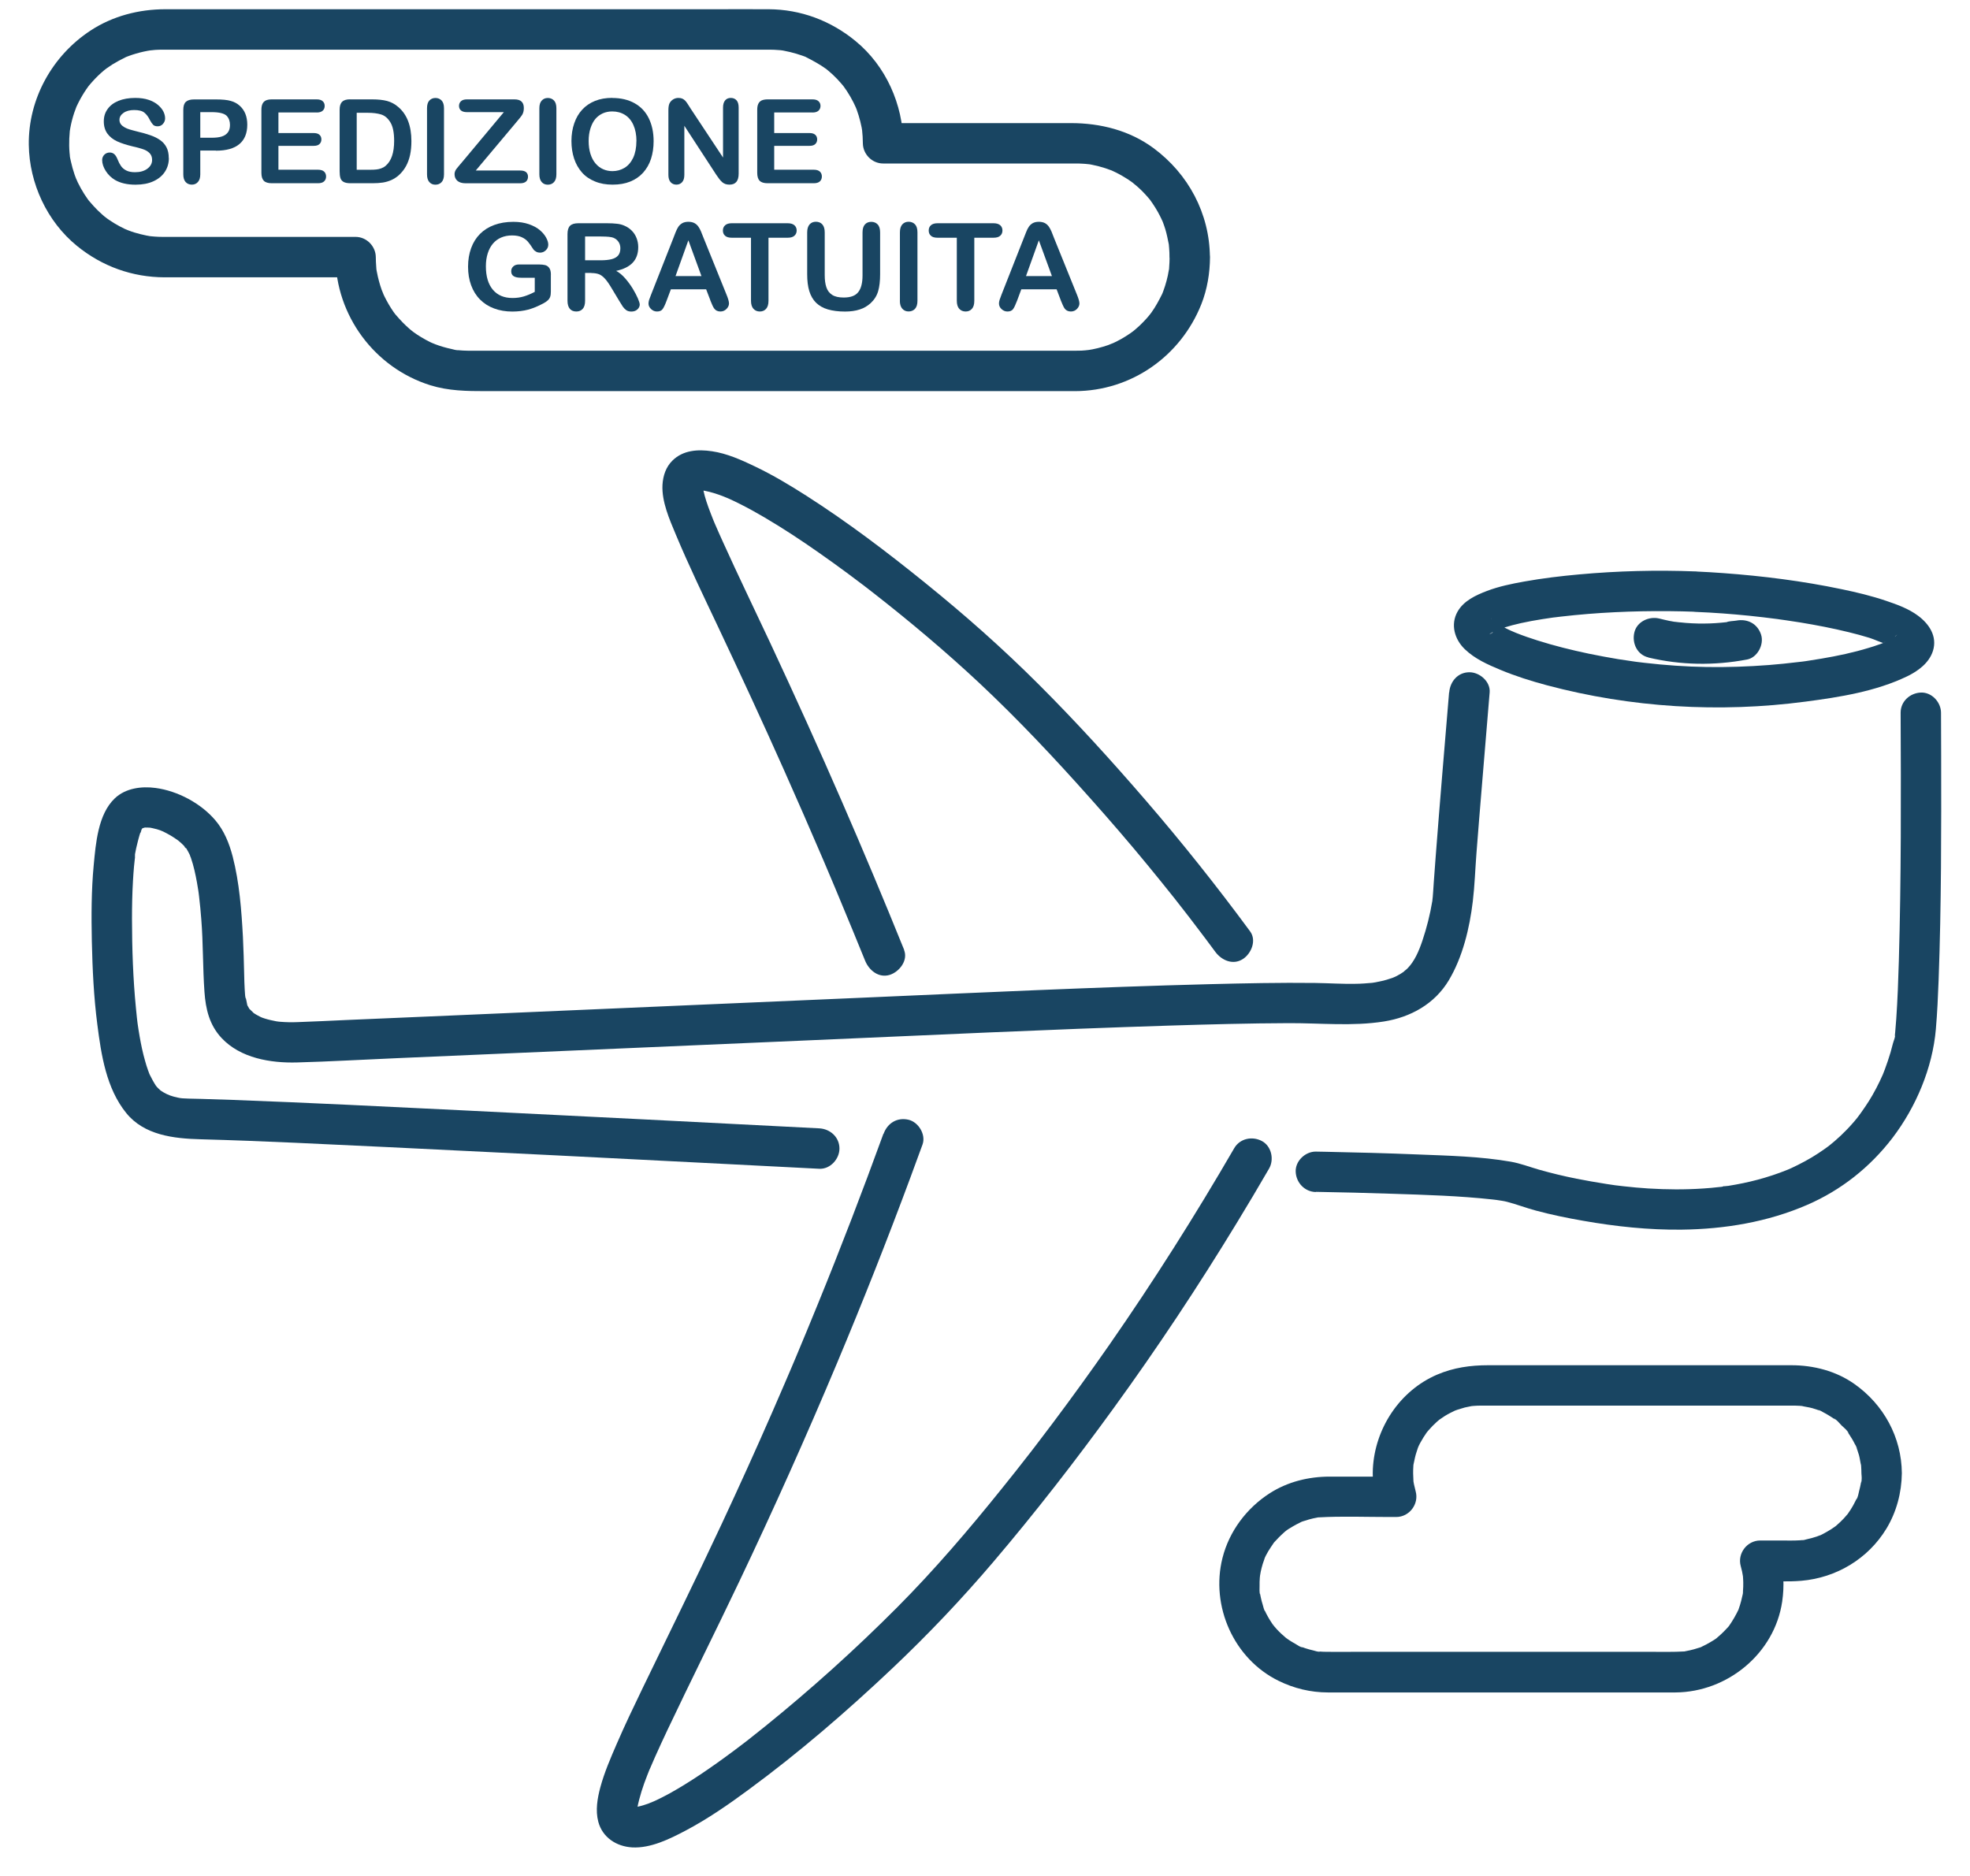
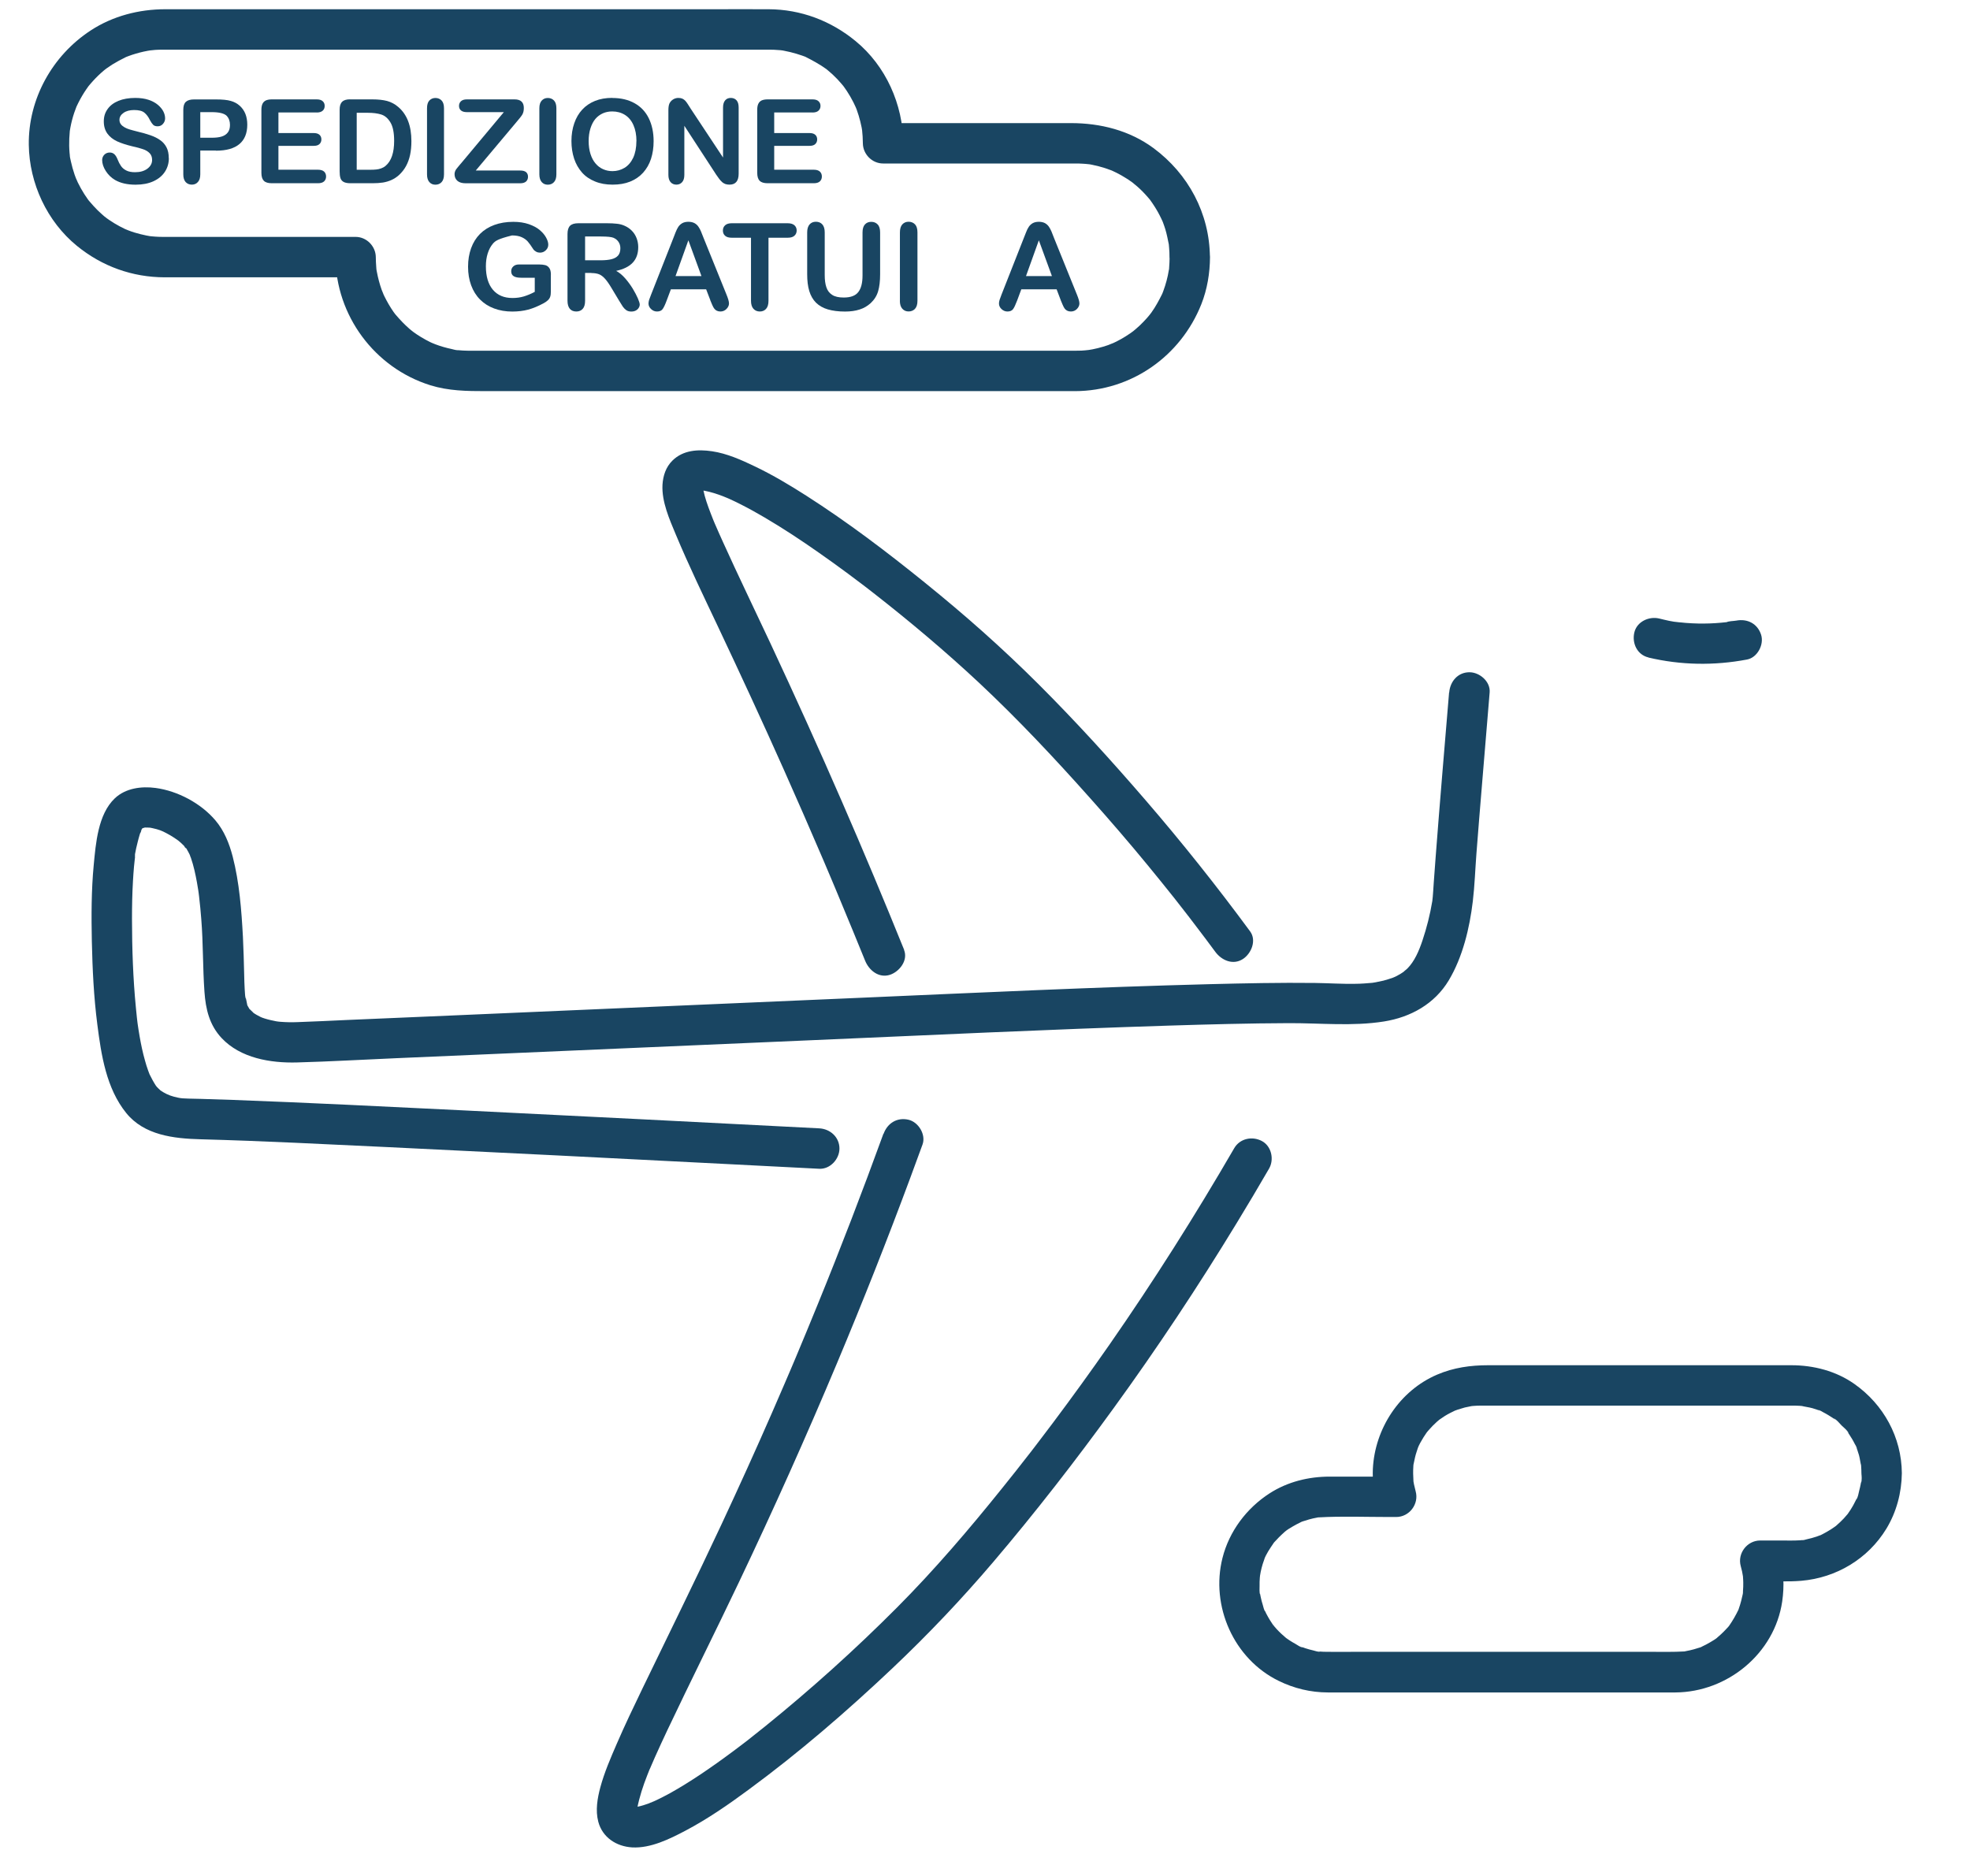
<svg xmlns="http://www.w3.org/2000/svg" width="42" height="40" viewBox="0 0 42 40" fill="none">
  <g id="Group 16">
    <g id="Group">
      <path id="Vector" d="M30.894 14.767C30.797 15.934 30.697 17.102 30.608 18.27C30.594 18.45 30.58 18.63 30.568 18.811C30.564 18.875 30.56 18.94 30.555 19.006C30.553 19.045 30.549 19.085 30.546 19.125C30.544 19.145 30.542 19.166 30.539 19.187C30.53 19.282 30.551 19.125 30.535 19.221C30.488 19.503 30.418 19.78 30.327 20.052C30.253 20.274 30.158 20.498 30.003 20.653C29.983 20.673 29.878 20.754 29.945 20.708C29.893 20.744 29.84 20.778 29.784 20.807C29.761 20.819 29.738 20.829 29.715 20.841C29.791 20.804 29.716 20.841 29.696 20.847C29.629 20.87 29.564 20.891 29.497 20.909C29.442 20.922 29.386 20.934 29.331 20.944C29.301 20.949 29.27 20.954 29.24 20.959C29.256 20.956 29.329 20.95 29.246 20.957C29.132 20.967 29.019 20.976 28.906 20.977C28.617 20.983 28.328 20.963 28.039 20.959C27.288 20.95 26.537 20.966 25.785 20.985C23.336 21.048 20.889 21.165 18.44 21.271C15.494 21.399 12.548 21.526 9.602 21.654C8.862 21.686 8.123 21.718 7.385 21.749C7.039 21.764 6.692 21.783 6.345 21.794C6.222 21.799 6.099 21.797 5.976 21.787C5.949 21.784 5.921 21.781 5.895 21.779C5.971 21.787 5.902 21.779 5.887 21.776C5.806 21.76 5.726 21.743 5.647 21.718C5.621 21.71 5.595 21.701 5.569 21.692C5.635 21.715 5.572 21.693 5.559 21.686C5.498 21.655 5.438 21.624 5.384 21.582C5.436 21.622 5.342 21.537 5.325 21.519C5.24 21.437 5.36 21.593 5.313 21.505C5.3 21.48 5.285 21.454 5.27 21.43C5.224 21.357 5.302 21.534 5.273 21.435C5.265 21.409 5.239 21.238 5.224 21.231C5.243 21.239 5.237 21.346 5.23 21.264C5.228 21.243 5.225 21.222 5.224 21.201C5.221 21.166 5.218 21.131 5.217 21.096C5.211 20.993 5.208 20.891 5.206 20.789C5.199 20.517 5.193 20.245 5.179 19.974C5.148 19.404 5.104 18.819 4.961 18.264C4.888 17.985 4.781 17.715 4.594 17.494C4.285 17.128 3.788 16.864 3.316 16.801C3.015 16.761 2.677 16.805 2.448 17.022C2.088 17.363 2.042 17.988 1.998 18.446C1.947 18.984 1.947 19.528 1.958 20.069C1.971 20.661 1.999 21.256 2.075 21.844C2.158 22.495 2.266 23.206 2.691 23.732C3.073 24.205 3.702 24.277 4.273 24.292C5.616 24.328 6.959 24.398 8.302 24.461C10.665 24.574 13.03 24.694 15.394 24.815C16.085 24.85 16.775 24.885 17.466 24.921C17.699 24.933 17.897 24.714 17.897 24.49C17.897 24.247 17.7 24.071 17.466 24.059C14.918 23.928 12.369 23.798 9.82 23.673C8.204 23.594 6.588 23.513 4.972 23.453C4.744 23.445 4.515 23.437 4.287 23.431C4.198 23.428 4.111 23.428 4.022 23.425C3.978 23.424 3.935 23.421 3.891 23.419C3.869 23.418 3.791 23.405 3.872 23.419C3.843 23.414 3.815 23.409 3.787 23.403C3.669 23.377 3.585 23.35 3.485 23.291C3.462 23.278 3.439 23.262 3.416 23.247C3.33 23.194 3.508 23.334 3.418 23.247C3.394 23.224 3.37 23.203 3.347 23.178C3.333 23.163 3.322 23.147 3.309 23.132C3.278 23.1 3.382 23.238 3.329 23.158C3.277 23.078 3.229 22.991 3.186 22.902C3.143 22.813 3.221 22.997 3.19 22.911C3.179 22.882 3.168 22.855 3.158 22.826C3.133 22.756 3.11 22.685 3.091 22.613C3.043 22.445 3.007 22.272 2.977 22.1C2.96 22.001 2.944 21.901 2.93 21.801C2.943 21.898 2.932 21.812 2.929 21.788C2.926 21.756 2.922 21.725 2.918 21.693C2.911 21.627 2.904 21.561 2.898 21.494C2.836 20.864 2.815 20.229 2.814 19.596C2.814 19.324 2.819 19.053 2.835 18.782C2.841 18.68 2.848 18.577 2.857 18.476C2.861 18.426 2.867 18.375 2.873 18.325C2.874 18.306 2.877 18.287 2.88 18.268C2.892 18.158 2.872 18.273 2.878 18.276C2.853 18.263 2.945 17.917 2.956 17.874C2.969 17.825 2.984 17.777 3 17.73C3.007 17.712 3.017 17.692 3.022 17.673C2.992 17.803 2.982 17.757 3.007 17.711C3.022 17.683 3.037 17.657 3.053 17.629C3.103 17.538 2.973 17.721 3.035 17.652C3.053 17.632 3.115 17.583 3.035 17.646C2.954 17.709 3.009 17.667 3.031 17.654C3.093 17.619 2.955 17.663 3.008 17.665C3.034 17.666 3.072 17.647 3.099 17.642C3.078 17.646 3.02 17.644 3.099 17.645C3.132 17.646 3.166 17.645 3.198 17.648C3.229 17.651 3.225 17.65 3.184 17.645C3.205 17.648 3.226 17.652 3.246 17.657C3.392 17.689 3.449 17.713 3.547 17.765C3.606 17.795 3.662 17.829 3.717 17.865C3.747 17.885 3.776 17.905 3.805 17.926C3.829 17.944 3.827 17.942 3.8 17.923C3.816 17.936 3.831 17.949 3.847 17.962C3.887 17.998 3.924 18.036 3.961 18.074C3.971 18.085 3.98 18.101 3.991 18.11C3.894 18.033 3.937 18.033 3.969 18.086C3.993 18.126 4.016 18.166 4.037 18.208C4.072 18.275 4.042 18.24 4.03 18.186C4.038 18.221 4.059 18.258 4.07 18.291C4.129 18.462 4.167 18.639 4.199 18.816C4.21 18.872 4.218 18.927 4.227 18.983C4.226 18.977 4.245 19.107 4.236 19.049C4.228 18.987 4.247 19.131 4.245 19.122C4.264 19.28 4.279 19.439 4.291 19.597C4.333 20.114 4.322 20.633 4.359 21.149C4.385 21.518 4.465 21.857 4.725 22.134C5.128 22.563 5.767 22.669 6.33 22.654C7.038 22.635 7.745 22.593 8.453 22.563C11.371 22.436 14.288 22.31 17.206 22.184C19.783 22.073 22.358 21.949 24.936 21.868C25.781 21.842 26.627 21.819 27.473 21.816C28.148 21.813 28.839 21.887 29.508 21.78C30.076 21.689 30.586 21.406 30.887 20.904C31.185 20.406 31.332 19.788 31.4 19.218C31.44 18.882 31.451 18.54 31.477 18.202C31.516 17.698 31.557 17.195 31.599 16.692C31.651 16.049 31.706 15.407 31.759 14.764C31.778 14.533 31.547 14.334 31.328 14.334C31.079 14.334 30.916 14.532 30.897 14.764L30.894 14.767Z" fill="#194562" />
-       <path id="Vector_2" d="M28.053 25.413C28.596 25.422 29.14 25.436 29.683 25.454C30.397 25.477 31.114 25.498 31.824 25.576C31.858 25.58 31.891 25.584 31.924 25.588C32.022 25.6 31.805 25.57 31.9 25.585C31.978 25.598 32.059 25.606 32.135 25.627C32.339 25.681 32.538 25.757 32.743 25.812C33.076 25.902 33.414 25.971 33.753 26.03C34.446 26.152 35.15 26.227 35.852 26.219C36.77 26.208 37.684 26.057 38.528 25.691C39.253 25.377 39.87 24.887 40.348 24.262C40.849 23.604 41.201 22.771 41.272 21.946C41.302 21.597 41.318 21.246 41.331 20.896C41.39 19.299 41.388 17.701 41.385 16.104C41.385 15.802 41.383 15.5 41.382 15.198C41.382 14.972 41.185 14.757 40.952 14.767C40.718 14.777 40.52 14.957 40.521 15.198C40.529 16.961 40.534 18.726 40.483 20.489C40.471 20.9 40.456 21.312 40.428 21.722C40.423 21.788 40.418 21.855 40.412 21.922C40.41 21.951 40.407 21.979 40.405 22.009C40.404 22.021 40.402 22.033 40.401 22.046C40.401 22.053 40.399 22.06 40.399 22.067C40.395 22.122 40.419 22.111 40.405 22.046C40.416 22.097 40.37 22.198 40.357 22.249C40.341 22.314 40.324 22.378 40.305 22.443C40.268 22.564 40.229 22.684 40.184 22.803C40.172 22.834 40.16 22.864 40.148 22.895C40.108 22.999 40.186 22.812 40.142 22.911C40.12 22.958 40.1 23.006 40.077 23.052C40.029 23.153 39.977 23.253 39.921 23.35C39.826 23.517 39.716 23.672 39.603 23.828C39.686 23.713 39.608 23.82 39.587 23.846C39.566 23.872 39.542 23.901 39.519 23.927C39.469 23.985 39.417 24.042 39.363 24.097C39.282 24.18 39.199 24.259 39.111 24.334C39.071 24.367 39.031 24.4 38.991 24.433C38.908 24.5 39.067 24.379 38.98 24.441C38.956 24.459 38.931 24.477 38.906 24.495C38.816 24.56 38.722 24.62 38.627 24.678C38.531 24.735 38.435 24.787 38.337 24.836C38.292 24.858 38.247 24.88 38.203 24.901C38.176 24.913 38.148 24.925 38.122 24.937C38.041 24.973 38.205 24.903 38.102 24.945C37.898 25.028 37.687 25.097 37.474 25.154C37.26 25.211 37.06 25.251 36.85 25.285C36.808 25.292 36.748 25.29 36.709 25.306C36.805 25.269 36.755 25.3 36.711 25.305C36.687 25.307 36.664 25.31 36.64 25.312C36.533 25.325 36.425 25.334 36.319 25.341C35.927 25.368 35.534 25.365 35.143 25.341C34.967 25.33 34.791 25.314 34.616 25.294C34.545 25.287 34.474 25.277 34.403 25.269C34.32 25.258 34.517 25.285 34.435 25.273C34.416 25.27 34.396 25.268 34.376 25.264C34.337 25.259 34.299 25.253 34.261 25.247C34.043 25.213 33.827 25.175 33.612 25.133C33.341 25.079 33.073 25.014 32.808 24.939C32.608 24.881 32.414 24.806 32.209 24.77C31.559 24.657 30.888 24.642 30.23 24.616C29.573 24.589 28.924 24.572 28.271 24.559C28.198 24.557 28.127 24.556 28.054 24.555C27.829 24.552 27.613 24.756 27.624 24.986C27.634 25.216 27.813 25.412 28.054 25.417L28.053 25.413Z" fill="#194562" />
    </g>
    <g id="Group_2">
      <path id="Vector_3" d="M35.143 14.02C35.836 14.184 36.546 14.195 37.245 14.063C37.468 14.022 37.614 13.742 37.546 13.533C37.469 13.296 37.254 13.188 37.016 13.233C36.955 13.244 36.863 13.241 36.808 13.267C36.871 13.259 36.885 13.257 36.852 13.261C36.837 13.263 36.822 13.265 36.809 13.266C36.769 13.271 36.729 13.275 36.689 13.278C36.529 13.293 36.367 13.298 36.206 13.295C36.118 13.293 36.029 13.289 35.941 13.282C35.908 13.279 35.874 13.276 35.84 13.272C35.816 13.27 35.668 13.259 35.795 13.268C35.654 13.259 35.509 13.221 35.373 13.188C35.154 13.136 34.895 13.256 34.843 13.489C34.79 13.721 34.909 13.963 35.144 14.018L35.143 14.02Z" fill="#194562" />
-       <path id="Vector_4" d="M36.145 12.184C35.319 12.152 34.489 12.173 33.665 12.248C33.276 12.283 32.886 12.33 32.5 12.399C32.231 12.447 31.957 12.503 31.7 12.601C31.462 12.692 31.206 12.81 31.075 13.041C30.919 13.316 31.012 13.633 31.229 13.842C31.446 14.051 31.719 14.17 31.989 14.283C32.311 14.417 32.644 14.522 32.981 14.612C34.772 15.089 36.659 15.203 38.495 14.96C39.225 14.864 39.987 14.744 40.658 14.422C40.892 14.309 41.128 14.137 41.21 13.879C41.307 13.57 41.13 13.305 40.893 13.129C40.692 12.979 40.447 12.89 40.212 12.811C39.902 12.706 39.583 12.629 39.263 12.563C38.433 12.389 37.586 12.282 36.741 12.22C36.542 12.205 36.343 12.194 36.145 12.185C35.919 12.176 35.703 12.39 35.714 12.616C35.725 12.857 35.903 13.036 36.145 13.047C36.531 13.062 36.916 13.091 37.301 13.13C37.501 13.151 37.699 13.174 37.897 13.2C37.918 13.203 37.981 13.21 37.883 13.198C37.905 13.201 37.928 13.204 37.95 13.208C37.995 13.214 38.039 13.221 38.084 13.227C38.182 13.241 38.281 13.257 38.379 13.272C38.727 13.329 39.074 13.396 39.416 13.48C39.565 13.516 39.712 13.556 39.858 13.601C39.975 13.638 40.093 13.7 40.212 13.728C40.212 13.728 40.106 13.68 40.163 13.707C40.175 13.713 40.187 13.718 40.198 13.723C40.219 13.733 40.241 13.744 40.262 13.754C40.305 13.775 40.348 13.799 40.388 13.825C40.404 13.835 40.419 13.847 40.435 13.857C40.483 13.886 40.339 13.769 40.402 13.833C40.412 13.844 40.423 13.857 40.435 13.866C40.48 13.903 40.361 13.759 40.404 13.828C40.443 13.892 40.374 13.745 40.38 13.766C40.402 13.837 40.374 13.664 40.373 13.693C40.373 13.77 40.392 13.586 40.386 13.625C40.372 13.698 40.413 13.566 40.411 13.569C40.386 13.618 40.363 13.602 40.448 13.528C40.436 13.538 40.428 13.552 40.417 13.562C40.404 13.574 40.391 13.583 40.38 13.595C40.343 13.633 40.439 13.552 40.435 13.553C40.423 13.56 40.41 13.57 40.398 13.578C40.314 13.635 40.218 13.666 40.131 13.718C40.243 13.652 40.178 13.698 40.137 13.714C40.109 13.726 40.081 13.736 40.052 13.745C39.983 13.77 39.914 13.793 39.844 13.813C39.515 13.914 39.175 13.986 38.835 14.043C38.746 14.059 38.657 14.073 38.568 14.086C38.522 14.093 38.477 14.101 38.43 14.106C38.525 14.096 38.459 14.102 38.44 14.105C38.404 14.109 38.369 14.113 38.334 14.117C38.127 14.143 37.919 14.163 37.711 14.18C37.27 14.214 36.827 14.229 36.385 14.222C35.943 14.215 35.502 14.184 35.063 14.133C35.013 14.127 34.962 14.121 34.912 14.115C34.887 14.111 34.861 14.108 34.836 14.105C34.922 14.117 34.855 14.108 34.838 14.105C34.726 14.089 34.614 14.073 34.502 14.055C34.292 14.02 34.082 13.981 33.873 13.938C33.502 13.86 33.135 13.769 32.773 13.654C32.624 13.607 32.476 13.556 32.33 13.498C32.299 13.486 32.269 13.472 32.238 13.46C32.367 13.508 32.252 13.465 32.221 13.452C32.165 13.427 32.11 13.4 32.056 13.371C32.008 13.346 31.961 13.319 31.916 13.29C31.894 13.276 31.873 13.261 31.852 13.247C31.774 13.196 31.923 13.312 31.872 13.263C31.866 13.257 31.789 13.187 31.791 13.185C31.799 13.178 31.864 13.3 31.826 13.226C31.788 13.152 31.853 13.301 31.845 13.275C31.825 13.208 31.854 13.386 31.852 13.346C31.848 13.276 31.826 13.47 31.84 13.419C31.858 13.353 31.815 13.471 31.81 13.482C31.833 13.426 31.87 13.464 31.774 13.522C31.785 13.516 31.794 13.501 31.803 13.492C31.808 13.487 31.815 13.483 31.819 13.477C31.854 13.437 31.754 13.536 31.76 13.523C31.769 13.499 31.84 13.471 31.863 13.459C31.884 13.448 31.904 13.44 31.926 13.429C32.002 13.391 31.817 13.471 31.9 13.44C31.953 13.42 32.006 13.4 32.059 13.384C32.179 13.346 32.301 13.315 32.424 13.287C32.573 13.254 32.723 13.227 32.873 13.203C32.948 13.191 33.024 13.179 33.1 13.169C33.176 13.159 33.084 13.172 33.073 13.172C33.093 13.171 33.113 13.167 33.133 13.165C33.183 13.159 33.234 13.153 33.283 13.147C34.044 13.059 34.813 13.025 35.579 13.031C35.766 13.033 35.954 13.037 36.141 13.044C36.367 13.053 36.582 12.84 36.572 12.613C36.561 12.372 36.382 12.192 36.141 12.183L36.145 12.184Z" fill="#194562" />
    </g>
    <path id="Vector_5" d="M18.834 24.175C18.39 25.397 17.924 26.611 17.433 27.814C17.277 28.197 17.119 28.578 16.96 28.958C16.933 29.021 16.984 28.901 16.957 28.965C16.947 28.989 16.936 29.014 16.926 29.038C16.905 29.087 16.884 29.137 16.863 29.187C16.818 29.293 16.773 29.398 16.727 29.504C16.639 29.709 16.551 29.913 16.462 30.116C16.114 30.913 15.754 31.706 15.386 32.495C14.837 33.671 14.261 34.835 13.696 36.005C13.508 36.395 13.32 36.787 13.148 37.185C13.017 37.487 12.885 37.792 12.799 38.11C12.736 38.344 12.692 38.602 12.755 38.843C12.844 39.179 13.141 39.371 13.477 39.391C13.871 39.413 14.279 39.211 14.616 39.033C15.088 38.784 15.53 38.478 15.959 38.161C17.037 37.369 18.054 36.49 19.025 35.572C19.784 34.854 20.5 34.1 21.177 33.304C22.075 32.248 22.926 31.151 23.739 30.03C24.67 28.748 25.546 27.427 26.369 26.074C26.603 25.691 26.831 25.306 27.056 24.918C27.169 24.723 27.108 24.437 26.902 24.329C26.696 24.22 26.433 24.275 26.313 24.483C25.482 25.916 24.596 27.316 23.65 28.676C23.259 29.237 22.858 29.792 22.447 30.34C22.354 30.464 22.26 30.588 22.166 30.711C22.123 30.767 22.081 30.823 22.038 30.879C22.027 30.894 22.016 30.909 22.004 30.923C21.97 30.969 22.056 30.857 22.021 30.902C21.996 30.934 21.971 30.966 21.945 30.999C21.755 31.245 21.562 31.488 21.367 31.73C20.66 32.61 19.925 33.471 19.128 34.272C18.236 35.168 17.293 36.017 16.31 36.812C16.185 36.913 16.06 37.012 15.934 37.111C15.918 37.123 15.902 37.135 15.887 37.148C15.841 37.184 15.951 37.098 15.904 37.134C15.877 37.154 15.85 37.175 15.823 37.196C15.759 37.245 15.693 37.294 15.628 37.343C15.397 37.515 15.162 37.683 14.922 37.843C14.714 37.981 14.502 38.114 14.283 38.236C14.189 38.287 14.093 38.337 13.996 38.383C13.955 38.403 13.912 38.42 13.871 38.44C14.023 38.368 13.866 38.441 13.825 38.456C13.751 38.483 13.674 38.507 13.596 38.523C13.581 38.527 13.566 38.529 13.551 38.532C13.468 38.549 13.664 38.522 13.603 38.526C13.57 38.528 13.539 38.532 13.506 38.531C13.494 38.531 13.481 38.529 13.469 38.529C13.394 38.529 13.584 38.555 13.534 38.538C13.506 38.528 13.414 38.497 13.504 38.535C13.595 38.573 13.519 38.534 13.495 38.522C13.61 38.578 13.587 38.599 13.546 38.555C13.496 38.503 13.614 38.669 13.586 38.608C13.582 38.598 13.571 38.573 13.565 38.568C13.56 38.565 13.605 38.686 13.598 38.648C13.597 38.64 13.593 38.633 13.591 38.627C13.588 38.61 13.584 38.593 13.58 38.577C13.57 38.539 13.591 38.73 13.589 38.636C13.589 38.616 13.588 38.596 13.589 38.576C13.589 38.556 13.59 38.537 13.592 38.518C13.593 38.507 13.595 38.497 13.595 38.485C13.6 38.414 13.575 38.613 13.586 38.553C13.634 38.311 13.709 38.081 13.8 37.851C13.814 37.814 13.829 37.777 13.844 37.74C13.852 37.721 13.86 37.702 13.869 37.682C13.904 37.597 13.835 37.762 13.857 37.712C13.893 37.628 13.928 37.545 13.965 37.463C14.05 37.274 14.136 37.086 14.224 36.9C14.726 35.84 15.252 34.791 15.756 33.732C16.489 32.191 17.187 30.634 17.847 29.061C18.394 27.758 18.913 26.445 19.405 25.12C19.494 24.882 19.581 24.643 19.668 24.404C19.745 24.193 19.582 23.924 19.367 23.875C19.125 23.82 18.92 23.949 18.838 24.175H18.834Z" fill="#194562" />
    <path id="Vector_6" d="M19.277 20.255C18.85 19.199 18.409 18.147 17.954 17.102C17.46 15.965 16.948 14.837 16.424 13.714C16.086 12.992 15.738 12.275 15.41 11.549C15.352 11.421 15.295 11.294 15.24 11.165C15.234 11.152 15.229 11.138 15.223 11.124C15.212 11.097 15.271 11.239 15.243 11.173C15.231 11.145 15.22 11.117 15.208 11.089C15.188 11.038 15.168 10.987 15.148 10.936C15.087 10.777 15.028 10.613 14.994 10.445C14.99 10.43 14.989 10.414 14.985 10.399C14.969 10.314 14.995 10.495 14.993 10.46C14.991 10.431 14.988 10.403 14.988 10.374C14.988 10.362 14.988 10.35 14.988 10.338C14.988 10.26 14.991 10.394 14.976 10.412C14.984 10.403 14.989 10.361 14.99 10.35C15.004 10.279 14.924 10.475 14.973 10.395C15.019 10.32 14.883 10.496 14.944 10.433C15.011 10.363 14.832 10.511 14.914 10.456C14.921 10.451 14.93 10.448 14.937 10.443C14.975 10.417 14.857 10.471 14.868 10.473C14.883 10.474 14.913 10.46 14.928 10.455C15.017 10.431 14.815 10.461 14.886 10.461C14.913 10.461 14.939 10.458 14.966 10.46C14.991 10.46 15.015 10.464 15.04 10.465C15.1 10.468 14.919 10.443 14.978 10.456C14.994 10.46 15.01 10.461 15.025 10.465C15.156 10.49 15.285 10.532 15.409 10.579C15.443 10.592 15.478 10.607 15.512 10.621C15.537 10.63 15.408 10.575 15.48 10.607C15.505 10.617 15.529 10.629 15.553 10.639C15.633 10.675 15.711 10.713 15.79 10.753C15.964 10.841 16.135 10.936 16.303 11.035C16.699 11.268 17.084 11.522 17.46 11.786C17.668 11.931 17.874 12.08 18.078 12.231C18.18 12.307 18.282 12.383 18.383 12.46C18.432 12.497 18.48 12.535 18.529 12.572C18.567 12.601 18.504 12.552 18.502 12.551C18.515 12.561 18.527 12.57 18.539 12.58C18.567 12.602 18.596 12.624 18.624 12.646C19.401 13.253 20.157 13.889 20.878 14.563C21.71 15.343 22.491 16.175 23.248 17.026C23.661 17.489 24.067 17.96 24.461 18.439C24.655 18.675 24.847 18.912 25.037 19.151C25.123 19.26 25.208 19.369 25.293 19.479C25.302 19.491 25.362 19.569 25.328 19.523C25.294 19.478 25.352 19.555 25.361 19.567C25.405 19.624 25.449 19.681 25.492 19.739C25.633 19.923 25.772 20.108 25.909 20.294C26.046 20.48 26.288 20.584 26.498 20.449C26.677 20.333 26.795 20.053 26.652 19.859C25.945 18.899 25.202 17.965 24.423 17.062C23.692 16.214 22.936 15.383 22.143 14.591C21.35 13.8 20.567 13.11 19.725 12.429C18.912 11.771 18.073 11.134 17.191 10.57C16.838 10.344 16.476 10.128 16.098 9.947C15.809 9.808 15.5 9.669 15.18 9.622C14.883 9.578 14.566 9.595 14.338 9.819C14.197 9.957 14.136 10.142 14.124 10.336C14.105 10.696 14.272 11.071 14.407 11.395C14.684 12.058 14.997 12.705 15.304 13.354C15.783 14.369 16.255 15.387 16.712 16.413C16.998 17.054 17.279 17.699 17.556 18.345C17.619 18.493 17.681 18.641 17.744 18.789C17.715 18.72 17.744 18.788 17.756 18.818C17.77 18.851 17.784 18.882 17.797 18.915C17.828 18.988 17.859 19.062 17.889 19.136C17.991 19.38 18.092 19.624 18.193 19.87C18.278 20.075 18.36 20.279 18.444 20.484C18.527 20.689 18.734 20.862 18.974 20.785C19.174 20.719 19.365 20.479 19.274 20.255H19.277Z" fill="#194562" />
    <path id="Vector_7" d="M24.936 5.482C24.936 5.561 24.93 5.641 24.925 5.72C24.916 5.847 24.943 5.636 24.919 5.76C24.913 5.798 24.906 5.836 24.898 5.874C24.882 5.949 24.862 6.023 24.839 6.096C24.828 6.133 24.815 6.169 24.802 6.204C24.794 6.228 24.784 6.251 24.775 6.275C24.794 6.23 24.793 6.23 24.773 6.276C24.706 6.411 24.635 6.542 24.547 6.665C24.541 6.674 24.464 6.771 24.524 6.697C24.5 6.725 24.477 6.755 24.452 6.782C24.403 6.838 24.35 6.891 24.296 6.943C24.268 6.969 24.241 6.994 24.212 7.018C24.204 7.026 24.107 7.103 24.183 7.045C24.123 7.09 24.061 7.133 23.998 7.172C23.934 7.212 23.869 7.249 23.801 7.283C23.768 7.3 23.733 7.315 23.699 7.331C23.787 7.291 23.642 7.352 23.626 7.358C23.481 7.408 23.331 7.446 23.178 7.468C23.278 7.453 23.149 7.47 23.137 7.47C23.111 7.472 23.085 7.474 23.058 7.476C23.017 7.477 22.978 7.478 22.937 7.478C22.744 7.479 22.551 7.478 22.358 7.478H10.666C10.449 7.478 10.233 7.479 10.016 7.478C10.002 7.478 9.988 7.478 9.975 7.478C9.907 7.477 9.839 7.474 9.772 7.467C9.745 7.464 9.646 7.47 9.754 7.465C9.714 7.467 9.664 7.45 9.624 7.441C9.507 7.416 9.391 7.383 9.279 7.34C9.26 7.333 9.16 7.289 9.261 7.335C9.232 7.322 9.203 7.308 9.173 7.295C9.106 7.262 9.04 7.226 8.976 7.187C8.921 7.154 8.868 7.119 8.816 7.081C8.8 7.069 8.717 7.001 8.801 7.072C8.777 7.051 8.752 7.031 8.728 7.01C8.623 6.919 8.529 6.819 8.439 6.714C8.389 6.655 8.439 6.715 8.446 6.726C8.427 6.7 8.408 6.674 8.389 6.649C8.352 6.596 8.318 6.542 8.286 6.487C8.254 6.431 8.223 6.375 8.195 6.317C8.181 6.288 8.167 6.258 8.154 6.229C8.203 6.336 8.146 6.202 8.138 6.182C8.094 6.058 8.06 5.931 8.036 5.803C8.033 5.783 8.01 5.671 8.031 5.785C8.025 5.753 8.023 5.718 8.021 5.685C8.015 5.617 8.013 5.55 8.012 5.482C8.01 5.25 7.816 5.051 7.581 5.051H3.543C3.52 5.051 3.496 5.051 3.473 5.051C3.421 5.051 3.37 5.05 3.318 5.046C3.273 5.044 3.228 5.038 3.184 5.034C3.122 5.028 3.262 5.049 3.2 5.036C3.173 5.031 3.146 5.026 3.118 5.021C3.032 5.004 2.948 4.982 2.864 4.957C2.823 4.944 2.781 4.93 2.741 4.914C2.721 4.907 2.7 4.898 2.68 4.891C2.783 4.929 2.683 4.891 2.665 4.883C2.587 4.846 2.512 4.806 2.438 4.761C2.402 4.739 2.366 4.716 2.331 4.692C2.313 4.68 2.295 4.668 2.278 4.655C2.268 4.647 2.196 4.59 2.245 4.631C2.291 4.669 2.238 4.624 2.226 4.615C2.21 4.601 2.194 4.587 2.178 4.573C2.146 4.545 2.115 4.516 2.084 4.486C2.02 4.423 1.96 4.355 1.901 4.286C1.851 4.228 1.901 4.287 1.909 4.298C1.896 4.281 1.883 4.264 1.871 4.247C1.846 4.212 1.822 4.177 1.799 4.141C1.747 4.06 1.7 3.975 1.658 3.889C1.645 3.863 1.598 3.744 1.635 3.844C1.621 3.804 1.604 3.763 1.59 3.723C1.558 3.63 1.532 3.535 1.511 3.44C1.509 3.429 1.481 3.312 1.487 3.309C1.487 3.309 1.498 3.419 1.49 3.325C1.487 3.303 1.486 3.28 1.483 3.258C1.474 3.157 1.473 3.056 1.477 2.955C1.48 2.902 1.486 2.849 1.488 2.797C1.492 2.729 1.475 2.862 1.488 2.795C1.493 2.769 1.497 2.744 1.501 2.718C1.521 2.612 1.548 2.506 1.583 2.403C1.599 2.355 1.617 2.308 1.635 2.261C1.605 2.336 1.63 2.275 1.637 2.26C1.648 2.238 1.659 2.215 1.67 2.192C1.721 2.091 1.778 1.994 1.841 1.902C1.855 1.881 1.87 1.861 1.884 1.841C1.895 1.827 1.937 1.78 1.885 1.839C1.918 1.801 1.949 1.762 1.983 1.726C2.054 1.648 2.13 1.574 2.211 1.506C2.22 1.499 2.281 1.449 2.24 1.481C2.2 1.514 2.262 1.466 2.271 1.459C2.312 1.43 2.353 1.402 2.395 1.375C2.486 1.319 2.58 1.269 2.675 1.222C2.749 1.186 2.693 1.213 2.676 1.22C2.699 1.211 2.724 1.201 2.747 1.193C2.794 1.176 2.842 1.159 2.892 1.145C3.003 1.112 3.115 1.087 3.23 1.07C3.139 1.083 3.289 1.065 3.31 1.064C3.363 1.061 3.416 1.059 3.47 1.059C3.471 1.059 3.472 1.059 3.474 1.059C3.58 1.059 3.685 1.059 3.791 1.059H16.225C16.274 1.059 16.323 1.059 16.371 1.059C16.381 1.059 16.389 1.059 16.399 1.059C16.433 1.059 16.468 1.059 16.502 1.061C16.547 1.063 16.592 1.066 16.636 1.07C16.658 1.072 16.681 1.074 16.703 1.078C16.589 1.057 16.702 1.08 16.72 1.083C16.806 1.099 16.891 1.12 16.976 1.145C17.017 1.157 17.058 1.17 17.1 1.185C17.121 1.192 17.14 1.201 17.161 1.207C17.238 1.236 17.115 1.183 17.163 1.207C17.322 1.288 17.474 1.369 17.619 1.474C17.682 1.518 17.619 1.474 17.608 1.465C17.625 1.479 17.641 1.492 17.657 1.506C17.69 1.533 17.722 1.562 17.753 1.59C17.823 1.655 17.889 1.725 17.95 1.798C17.964 1.815 17.977 1.831 17.991 1.848C17.982 1.837 17.936 1.773 17.982 1.836C18.007 1.871 18.032 1.905 18.055 1.941C18.105 2.017 18.151 2.096 18.192 2.177C18.212 2.215 18.228 2.255 18.247 2.293C18.275 2.347 18.222 2.221 18.241 2.279C18.248 2.3 18.257 2.32 18.265 2.339C18.295 2.421 18.32 2.505 18.341 2.589C18.352 2.632 18.361 2.675 18.37 2.718C18.374 2.74 18.377 2.762 18.381 2.784C18.394 2.846 18.373 2.706 18.379 2.768C18.389 2.864 18.396 2.959 18.396 3.055C18.398 3.288 18.593 3.486 18.827 3.486H22.664C22.754 3.486 22.843 3.486 22.933 3.486C22.98 3.486 23.027 3.487 23.073 3.49C23.12 3.492 23.163 3.496 23.208 3.501C23.302 3.51 23.192 3.499 23.192 3.498C23.194 3.495 23.285 3.514 23.291 3.515C23.382 3.533 23.471 3.557 23.56 3.585C23.607 3.6 23.652 3.617 23.698 3.634C23.719 3.642 23.771 3.669 23.685 3.628C23.714 3.642 23.744 3.655 23.773 3.669C23.869 3.715 23.962 3.769 24.052 3.827C24.097 3.857 24.14 3.888 24.182 3.919C24.098 3.857 24.22 3.954 24.243 3.974C24.323 4.044 24.398 4.12 24.467 4.2C24.481 4.217 24.495 4.233 24.509 4.249C24.567 4.316 24.464 4.184 24.52 4.263C24.551 4.307 24.582 4.35 24.61 4.395C24.665 4.48 24.715 4.57 24.758 4.661C24.77 4.685 24.781 4.71 24.792 4.734C24.77 4.684 24.773 4.688 24.792 4.736C24.811 4.787 24.829 4.838 24.845 4.89C24.877 4.996 24.897 5.103 24.919 5.211C24.933 5.278 24.909 5.103 24.919 5.212C24.921 5.239 24.925 5.268 24.926 5.295C24.932 5.357 24.933 5.419 24.933 5.482C24.935 5.707 25.131 5.923 25.364 5.913C25.598 5.903 25.797 5.723 25.795 5.482C25.788 4.551 25.335 3.707 24.591 3.157C24.081 2.781 23.461 2.625 22.835 2.625H18.827L19.258 3.055C19.252 2.227 18.886 1.405 18.241 0.876C17.714 0.442 17.073 0.2 16.388 0.197C15.988 0.195 15.587 0.197 15.187 0.197H3.525C2.963 0.197 2.404 0.341 1.931 0.651C1.115 1.186 0.601 2.109 0.614 3.089C0.625 3.91 1.003 4.724 1.642 5.244C2.177 5.68 2.822 5.912 3.513 5.913C3.846 5.913 4.179 5.913 4.512 5.913H7.582L7.152 5.482C7.16 6.727 7.985 7.842 9.173 8.214C9.561 8.335 9.953 8.34 10.352 8.34H22.163C22.414 8.34 22.666 8.34 22.918 8.34C24.12 8.337 25.171 7.596 25.612 6.487C25.738 6.17 25.795 5.822 25.797 5.482C25.799 5.256 25.598 5.041 25.367 5.051C25.136 5.062 24.938 5.241 24.936 5.482Z" fill="#194562" />
    <path id="Vector_8" d="M39.687 31.408C39.687 31.462 39.702 31.573 39.675 31.621C39.675 31.62 39.689 31.542 39.678 31.594C39.675 31.611 39.672 31.628 39.67 31.645C39.661 31.69 39.651 31.736 39.639 31.78C39.627 31.824 39.609 31.946 39.574 31.974C39.575 31.974 39.607 31.904 39.585 31.949C39.577 31.965 39.571 31.98 39.563 31.995C39.546 32.03 39.528 32.066 39.509 32.099C39.476 32.158 39.44 32.215 39.401 32.269C39.392 32.281 39.383 32.3 39.372 32.309C39.373 32.308 39.421 32.252 39.387 32.288C39.361 32.316 39.337 32.347 39.31 32.376C39.261 32.428 39.208 32.479 39.153 32.526C39.144 32.533 39.125 32.555 39.114 32.558C39.116 32.558 39.176 32.513 39.135 32.541C39.103 32.564 39.071 32.587 39.038 32.608C38.981 32.644 38.923 32.677 38.864 32.708C38.835 32.721 38.802 32.743 38.771 32.751C38.774 32.751 38.843 32.724 38.795 32.739C38.774 32.746 38.753 32.755 38.732 32.763C38.661 32.787 38.59 32.806 38.516 32.822C38.49 32.827 38.44 32.847 38.414 32.841C38.416 32.841 38.494 32.834 38.441 32.837C38.418 32.838 38.395 32.841 38.371 32.843C38.235 32.852 38.097 32.847 37.961 32.847H37.527C37.247 32.847 37.038 33.123 37.112 33.392C37.133 33.467 37.15 33.543 37.161 33.62C37.159 33.601 37.154 33.538 37.16 33.622C37.162 33.662 37.166 33.702 37.166 33.742C37.166 33.803 37.166 33.864 37.16 33.925C37.159 33.944 37.159 34.06 37.16 33.95C37.16 33.983 37.148 34.02 37.141 34.052C37.129 34.108 37.115 34.164 37.098 34.218C37.088 34.251 37.076 34.283 37.066 34.315C37.032 34.418 37.093 34.262 37.064 34.322C37.007 34.44 36.945 34.549 36.871 34.656C36.825 34.722 36.871 34.66 36.877 34.648C36.862 34.675 36.832 34.702 36.812 34.725C36.774 34.766 36.735 34.806 36.694 34.844C36.67 34.867 36.644 34.888 36.619 34.91C36.56 34.963 36.618 34.915 36.628 34.905C36.579 34.949 36.517 34.983 36.461 35.017C36.405 35.051 36.343 35.082 36.282 35.111C36.259 35.122 36.221 35.152 36.291 35.108C36.265 35.124 36.224 35.133 36.196 35.142C36.141 35.16 36.086 35.176 36.03 35.188C35.996 35.196 35.962 35.202 35.928 35.209C35.837 35.228 36.006 35.207 35.904 35.213C35.679 35.226 35.453 35.221 35.227 35.221H28.876C28.683 35.221 28.488 35.223 28.294 35.221C28.264 35.221 28.234 35.221 28.204 35.219C28.184 35.218 28.164 35.216 28.144 35.215L28.115 35.213C28.067 35.208 28.075 35.209 28.142 35.218C28.118 35.229 28.023 35.197 27.998 35.191C27.941 35.178 27.886 35.163 27.831 35.145C27.803 35.136 27.776 35.125 27.75 35.116C27.672 35.09 27.771 35.127 27.773 35.127C27.738 35.133 27.65 35.069 27.619 35.052C27.578 35.03 27.538 35.005 27.498 34.98C27.483 34.97 27.466 34.959 27.451 34.948C27.435 34.938 27.42 34.927 27.405 34.915C27.455 34.954 27.461 34.959 27.425 34.931C27.353 34.87 27.284 34.808 27.22 34.738C27.201 34.717 27.182 34.696 27.164 34.674C27.152 34.66 27.121 34.594 27.145 34.652C27.169 34.709 27.137 34.64 27.128 34.627C27.11 34.599 27.091 34.572 27.074 34.544C27.047 34.5 27.022 34.455 26.997 34.408C26.989 34.391 26.98 34.374 26.973 34.357L26.96 34.331C26.942 34.288 26.945 34.297 26.97 34.355C26.954 34.349 26.927 34.237 26.922 34.22C26.904 34.165 26.89 34.108 26.878 34.052C26.872 34.024 26.867 33.995 26.861 33.966C26.846 33.882 26.865 33.993 26.865 33.993C26.847 33.983 26.854 33.837 26.854 33.814C26.853 33.756 26.854 33.699 26.859 33.641C26.859 33.639 26.872 33.524 26.862 33.594C26.855 33.657 26.875 33.526 26.878 33.514C26.89 33.458 26.904 33.402 26.921 33.347C26.931 33.315 26.943 33.283 26.954 33.251C26.979 33.175 26.954 33.246 26.948 33.26C26.994 33.135 27.074 33.019 27.148 32.91C27.161 32.891 27.184 32.844 27.142 32.918C27.157 32.891 27.187 32.864 27.208 32.841C27.245 32.8 27.284 32.76 27.325 32.722C27.344 32.704 27.47 32.59 27.392 32.661C27.441 32.617 27.502 32.583 27.559 32.549C27.613 32.517 27.667 32.489 27.723 32.462C27.749 32.45 27.806 32.409 27.729 32.459C27.755 32.442 27.796 32.434 27.825 32.424C27.879 32.406 27.934 32.39 27.99 32.377C28.018 32.371 28.046 32.365 28.074 32.36C28.188 32.34 28.026 32.359 28.116 32.354C28.611 32.326 29.112 32.346 29.609 32.346H29.767C30.047 32.346 30.256 32.07 30.182 31.8C30.169 31.75 30.157 31.7 30.146 31.65C30.141 31.624 30.137 31.599 30.132 31.573C30.135 31.592 30.139 31.655 30.134 31.57C30.128 31.47 30.125 31.37 30.132 31.269C30.134 31.249 30.133 31.219 30.139 31.199C30.136 31.212 30.123 31.292 30.139 31.21C30.148 31.165 30.157 31.12 30.168 31.075C30.177 31.036 30.188 30.997 30.201 30.959C30.209 30.933 30.256 30.793 30.223 30.887C30.253 30.805 30.302 30.724 30.348 30.648C30.369 30.615 30.39 30.583 30.413 30.55C30.421 30.539 30.466 30.482 30.43 30.527C30.391 30.574 30.452 30.502 30.46 30.493C30.515 30.43 30.573 30.37 30.636 30.314C30.653 30.3 30.671 30.286 30.687 30.271C30.733 30.23 30.629 30.312 30.679 30.276C30.721 30.248 30.761 30.219 30.804 30.192C30.876 30.147 30.952 30.11 31.027 30.074C31.084 30.047 30.959 30.097 31.019 30.078C31.04 30.071 31.061 30.063 31.083 30.055C31.131 30.039 31.181 30.024 31.23 30.011C31.275 30 31.32 29.991 31.365 29.983C31.375 29.981 31.432 29.973 31.377 29.98C31.318 29.988 31.393 29.979 31.407 29.978C31.461 29.974 31.515 29.971 31.569 29.971C31.605 29.971 31.643 29.971 31.68 29.971H38.051C38.109 29.971 38.166 29.971 38.223 29.971C38.236 29.971 38.248 29.971 38.261 29.971C38.296 29.971 38.33 29.973 38.366 29.975C38.385 29.976 38.405 29.978 38.425 29.98C38.502 29.985 38.41 29.978 38.398 29.975C38.478 29.996 38.561 30.004 38.64 30.026C38.673 30.036 38.705 30.046 38.737 30.057C38.755 30.063 38.773 30.07 38.791 30.076C38.869 30.103 38.77 30.065 38.768 30.065C38.789 30.061 38.851 30.103 38.871 30.113C38.909 30.133 38.946 30.153 38.983 30.176C39.012 30.193 39.039 30.21 39.067 30.229C39.082 30.239 39.098 30.25 39.113 30.261C39.18 30.305 39.097 30.245 39.093 30.244C39.145 30.254 39.225 30.357 39.262 30.394C39.299 30.431 39.403 30.512 39.412 30.563C39.412 30.56 39.352 30.478 39.396 30.543C39.406 30.559 39.417 30.574 39.428 30.59C39.448 30.621 39.469 30.654 39.488 30.686C39.507 30.717 39.525 30.751 39.542 30.785C39.551 30.803 39.595 30.87 39.591 30.889C39.591 30.887 39.553 30.788 39.579 30.866C39.585 30.884 39.592 30.902 39.599 30.92C39.612 30.956 39.623 30.993 39.634 31.03C39.654 31.105 39.661 31.183 39.682 31.259C39.679 31.247 39.672 31.155 39.677 31.232C39.678 31.246 39.679 31.261 39.68 31.276C39.684 31.321 39.684 31.366 39.685 31.412C39.687 31.637 39.882 31.853 40.116 31.843C40.35 31.832 40.549 31.653 40.547 31.412C40.541 30.645 40.159 29.949 39.536 29.51C39.144 29.233 38.666 29.11 38.191 29.11H36.473C35.55 29.11 34.629 29.11 33.706 29.11H31.728C31.351 29.11 30.99 29.16 30.64 29.31C29.84 29.652 29.311 30.46 29.269 31.322C29.258 31.559 29.29 31.802 29.353 32.03L29.768 31.485H28.349C27.898 31.485 27.45 31.595 27.067 31.842C26.577 32.158 26.206 32.651 26.063 33.22C25.805 34.243 26.303 35.371 27.259 35.839C27.588 36.001 27.941 36.086 28.309 36.087C28.392 36.087 28.476 36.087 28.56 36.087H35.042C35.269 36.087 35.495 36.089 35.722 36.087C36.83 36.079 37.834 35.256 37.996 34.148C38.044 33.818 38.03 33.49 37.942 33.167L37.526 33.713C37.818 33.713 38.115 33.731 38.405 33.706C39.151 33.642 39.826 33.238 40.217 32.596C40.433 32.24 40.542 31.827 40.547 31.412C40.549 31.186 40.347 30.971 40.116 30.981C39.885 30.991 39.688 31.171 39.685 31.412L39.687 31.408Z" fill="#194562" />
    <g id="Group_3">
      <path id="Vector_9" d="M3.6 3.371C3.6 3.479 3.572 3.576 3.516 3.662C3.46 3.748 3.379 3.815 3.271 3.865C3.164 3.914 3.037 3.938 2.89 3.938C2.713 3.938 2.568 3.904 2.453 3.838C2.372 3.79 2.306 3.726 2.255 3.646C2.204 3.566 2.178 3.488 2.178 3.412C2.178 3.368 2.194 3.33 2.224 3.299C2.254 3.268 2.294 3.252 2.34 3.252C2.378 3.252 2.411 3.264 2.438 3.288C2.464 3.312 2.487 3.349 2.506 3.397C2.528 3.454 2.553 3.501 2.58 3.54C2.606 3.578 2.643 3.61 2.692 3.635C2.74 3.66 2.803 3.672 2.88 3.672C2.988 3.672 3.075 3.647 3.142 3.597C3.209 3.547 3.243 3.484 3.243 3.41C3.243 3.35 3.225 3.302 3.189 3.265C3.153 3.228 3.106 3.2 3.048 3.181C2.991 3.161 2.914 3.14 2.818 3.119C2.69 3.088 2.582 3.053 2.495 3.013C2.409 2.972 2.34 2.918 2.289 2.848C2.239 2.778 2.213 2.692 2.213 2.589C2.213 2.485 2.239 2.403 2.293 2.327C2.346 2.251 2.424 2.192 2.525 2.15C2.627 2.109 2.747 2.088 2.884 2.088C2.993 2.088 3.089 2.102 3.169 2.129C3.249 2.156 3.315 2.192 3.368 2.237C3.42 2.282 3.459 2.329 3.484 2.379C3.509 2.429 3.52 2.478 3.52 2.525C3.52 2.568 3.505 2.607 3.475 2.641C3.445 2.676 3.407 2.693 3.361 2.693C3.32 2.693 3.288 2.683 3.266 2.662C3.245 2.641 3.221 2.607 3.196 2.56C3.164 2.493 3.125 2.441 3.079 2.403C3.034 2.365 2.96 2.346 2.86 2.346C2.766 2.346 2.691 2.366 2.633 2.407C2.575 2.448 2.547 2.497 2.547 2.555C2.547 2.591 2.556 2.621 2.576 2.648C2.596 2.675 2.623 2.696 2.656 2.715C2.69 2.734 2.725 2.749 2.76 2.759C2.794 2.77 2.853 2.785 2.933 2.806C3.034 2.829 3.125 2.856 3.207 2.884C3.289 2.913 3.358 2.947 3.415 2.988C3.473 3.028 3.518 3.08 3.55 3.142C3.582 3.204 3.598 3.28 3.598 3.371H3.6Z" fill="#194562" />
      <path id="Vector_10" d="M4.602 3.21H4.27V3.717C4.27 3.789 4.253 3.844 4.219 3.881C4.186 3.919 4.142 3.937 4.09 3.937C4.038 3.937 3.992 3.919 3.958 3.882C3.925 3.845 3.908 3.791 3.908 3.72V2.341C3.908 2.261 3.926 2.204 3.963 2.171C4 2.137 4.058 2.12 4.137 2.12H4.603C4.74 2.12 4.845 2.13 4.92 2.152C4.993 2.172 5.056 2.206 5.109 2.253C5.163 2.301 5.203 2.358 5.231 2.426C5.258 2.494 5.272 2.572 5.272 2.657C5.272 2.839 5.216 2.978 5.104 3.072C4.992 3.166 4.825 3.213 4.603 3.213L4.602 3.21ZM4.514 2.391H4.27V2.937H4.514C4.599 2.937 4.671 2.929 4.727 2.911C4.785 2.893 4.828 2.863 4.858 2.823C4.889 2.782 4.903 2.729 4.903 2.663C4.903 2.584 4.88 2.52 4.833 2.47C4.782 2.418 4.674 2.391 4.513 2.391H4.514Z" fill="#194562" />
      <path id="Vector_11" d="M6.752 2.398H5.936V2.837H6.687C6.742 2.837 6.784 2.849 6.811 2.874C6.839 2.899 6.852 2.932 6.852 2.973C6.852 3.013 6.838 3.047 6.811 3.072C6.784 3.098 6.743 3.11 6.687 3.11H5.936V3.619H6.78C6.837 3.619 6.88 3.632 6.909 3.658C6.938 3.685 6.952 3.72 6.952 3.764C6.952 3.808 6.937 3.841 6.909 3.868C6.88 3.894 6.837 3.907 6.78 3.907H5.795C5.716 3.907 5.66 3.89 5.625 3.855C5.59 3.819 5.573 3.763 5.573 3.685V2.341C5.573 2.289 5.581 2.246 5.596 2.214C5.612 2.181 5.636 2.157 5.669 2.141C5.702 2.127 5.744 2.119 5.795 2.119H6.752C6.809 2.119 6.853 2.132 6.88 2.158C6.909 2.184 6.922 2.217 6.922 2.258C6.922 2.3 6.909 2.334 6.88 2.36C6.852 2.386 6.809 2.399 6.752 2.399V2.398Z" fill="#194562" />
      <path id="Vector_12" d="M7.464 2.119H7.936C8.06 2.119 8.165 2.13 8.253 2.153C8.34 2.177 8.42 2.219 8.492 2.282C8.678 2.441 8.771 2.683 8.771 3.009C8.771 3.116 8.762 3.214 8.743 3.303C8.724 3.391 8.695 3.471 8.656 3.542C8.617 3.614 8.567 3.676 8.506 3.733C8.458 3.776 8.405 3.811 8.348 3.837C8.291 3.863 8.23 3.881 8.165 3.892C8.099 3.902 8.025 3.907 7.943 3.907H7.471C7.406 3.907 7.356 3.897 7.322 3.877C7.289 3.857 7.267 3.829 7.257 3.793C7.246 3.757 7.241 3.71 7.241 3.651V2.34C7.241 2.262 7.258 2.206 7.294 2.171C7.329 2.135 7.385 2.118 7.463 2.118L7.464 2.119ZM7.605 2.406V3.62H7.88C7.94 3.62 7.987 3.618 8.021 3.614C8.054 3.611 8.091 3.603 8.127 3.59C8.163 3.577 8.195 3.559 8.222 3.535C8.343 3.433 8.403 3.256 8.403 3.005C8.403 2.829 8.377 2.697 8.323 2.609C8.27 2.521 8.204 2.465 8.126 2.441C8.048 2.417 7.954 2.405 7.843 2.405H7.603L7.605 2.406Z" fill="#194562" />
      <path id="Vector_13" d="M9.104 3.717V2.308C9.104 2.235 9.12 2.18 9.153 2.144C9.187 2.108 9.23 2.089 9.283 2.089C9.335 2.089 9.381 2.107 9.415 2.143C9.449 2.179 9.466 2.234 9.466 2.308V3.717C9.466 3.791 9.449 3.846 9.415 3.883C9.382 3.919 9.338 3.938 9.283 3.938C9.228 3.938 9.188 3.92 9.154 3.883C9.121 3.846 9.104 3.791 9.104 3.718V3.717Z" fill="#194562" />
      <path id="Vector_14" d="M9.824 3.49L10.742 2.391H9.953C9.898 2.391 9.856 2.379 9.828 2.355C9.8 2.331 9.786 2.298 9.786 2.258C9.786 2.219 9.8 2.184 9.828 2.158C9.857 2.132 9.898 2.119 9.953 2.119H10.97C11.102 2.119 11.168 2.18 11.168 2.303C11.168 2.362 11.156 2.408 11.135 2.444C11.114 2.479 11.069 2.535 11.002 2.613L10.143 3.636H11.09C11.146 3.636 11.188 3.647 11.216 3.67C11.243 3.694 11.257 3.726 11.257 3.768C11.257 3.81 11.243 3.845 11.216 3.87C11.188 3.895 11.146 3.908 11.09 3.908H9.929C9.85 3.908 9.791 3.89 9.751 3.855C9.711 3.819 9.691 3.772 9.691 3.713C9.691 3.692 9.695 3.674 9.701 3.657C9.707 3.639 9.716 3.624 9.726 3.608C9.738 3.594 9.752 3.574 9.772 3.551C9.792 3.527 9.808 3.508 9.823 3.49H9.824Z" fill="#194562" />
      <path id="Vector_15" d="M11.499 3.717V2.308C11.499 2.235 11.516 2.18 11.55 2.144C11.583 2.108 11.626 2.089 11.679 2.089C11.731 2.089 11.777 2.107 11.811 2.143C11.845 2.179 11.862 2.234 11.862 2.308V3.717C11.862 3.791 11.845 3.846 11.811 3.883C11.778 3.919 11.734 3.938 11.679 3.938C11.624 3.938 11.584 3.92 11.55 3.883C11.517 3.846 11.499 3.791 11.499 3.718V3.717Z" fill="#194562" />
      <path id="Vector_16" d="M13.053 2.089C13.239 2.089 13.398 2.127 13.531 2.202C13.663 2.276 13.764 2.383 13.832 2.522C13.9 2.661 13.935 2.824 13.935 3.01C13.935 3.148 13.916 3.274 13.879 3.388C13.842 3.502 13.785 3.599 13.711 3.682C13.637 3.764 13.544 3.828 13.435 3.872C13.326 3.916 13.202 3.937 13.06 3.937C12.919 3.937 12.795 3.915 12.685 3.869C12.575 3.825 12.481 3.761 12.408 3.678C12.335 3.595 12.278 3.497 12.24 3.382C12.202 3.266 12.183 3.141 12.183 3.007C12.183 2.873 12.203 2.743 12.243 2.629C12.282 2.514 12.339 2.417 12.414 2.336C12.489 2.255 12.581 2.194 12.687 2.151C12.795 2.108 12.916 2.087 13.053 2.087V2.089ZM13.569 3.008C13.569 2.877 13.547 2.763 13.505 2.668C13.463 2.572 13.402 2.499 13.324 2.45C13.246 2.401 13.155 2.376 13.053 2.376C12.981 2.376 12.914 2.389 12.853 2.416C12.792 2.444 12.738 2.483 12.694 2.535C12.65 2.587 12.615 2.654 12.589 2.735C12.563 2.816 12.55 2.906 12.55 3.007C12.55 3.108 12.563 3.201 12.589 3.283C12.615 3.365 12.651 3.433 12.698 3.487C12.744 3.541 12.798 3.582 12.859 3.608C12.919 3.635 12.985 3.649 13.058 3.649C13.151 3.649 13.235 3.626 13.314 3.579C13.391 3.533 13.453 3.461 13.499 3.365C13.544 3.268 13.568 3.148 13.568 3.007L13.569 3.008Z" fill="#194562" />
      <path id="Vector_17" d="M14.718 2.306L15.415 3.359V2.295C15.415 2.227 15.43 2.175 15.46 2.14C15.489 2.105 15.53 2.088 15.58 2.088C15.631 2.088 15.673 2.105 15.704 2.14C15.734 2.174 15.748 2.226 15.748 2.295V3.702C15.748 3.859 15.683 3.937 15.553 3.937C15.52 3.937 15.491 3.933 15.465 3.924C15.439 3.914 15.414 3.9 15.392 3.879C15.369 3.858 15.348 3.835 15.328 3.807C15.308 3.78 15.289 3.752 15.269 3.724L14.59 2.682V3.73C14.59 3.798 14.574 3.85 14.542 3.885C14.51 3.92 14.47 3.937 14.42 3.937C14.37 3.937 14.328 3.919 14.297 3.884C14.266 3.849 14.25 3.797 14.25 3.73V2.35C14.25 2.291 14.257 2.245 14.27 2.212C14.286 2.176 14.311 2.146 14.347 2.122C14.383 2.099 14.421 2.088 14.463 2.088C14.496 2.088 14.523 2.093 14.547 2.103C14.57 2.114 14.591 2.128 14.608 2.146C14.625 2.164 14.643 2.188 14.661 2.216C14.679 2.245 14.698 2.274 14.718 2.305V2.306Z" fill="#194562" />
      <path id="Vector_18" d="M17.322 2.398H16.506V2.837H17.257C17.313 2.837 17.354 2.849 17.381 2.874C17.409 2.899 17.422 2.932 17.422 2.973C17.422 3.013 17.408 3.047 17.381 3.072C17.355 3.098 17.313 3.11 17.257 3.11H16.506V3.619H17.351C17.407 3.619 17.45 3.632 17.479 3.658C17.508 3.685 17.522 3.72 17.522 3.764C17.522 3.808 17.507 3.841 17.479 3.868C17.45 3.894 17.407 3.907 17.351 3.907H16.366C16.287 3.907 16.231 3.89 16.195 3.855C16.161 3.819 16.144 3.763 16.144 3.685V2.341C16.144 2.289 16.151 2.246 16.167 2.214C16.182 2.181 16.206 2.157 16.239 2.141C16.272 2.127 16.314 2.119 16.366 2.119H17.322C17.38 2.119 17.423 2.132 17.45 2.158C17.479 2.184 17.493 2.217 17.493 2.258C17.493 2.3 17.479 2.334 17.45 2.36C17.422 2.386 17.38 2.399 17.322 2.399V2.398Z" fill="#194562" />
    </g>
    <g id="Group_4">
-       <path id="Vector_19" d="M11.744 5.859V6.214C11.744 6.261 11.74 6.298 11.73 6.327C11.721 6.355 11.704 6.38 11.68 6.403C11.655 6.427 11.623 6.448 11.584 6.469C11.472 6.529 11.364 6.574 11.261 6.602C11.158 6.629 11.045 6.643 10.922 6.643C10.78 6.643 10.651 6.621 10.534 6.577C10.417 6.534 10.318 6.47 10.235 6.387C10.152 6.304 10.089 6.203 10.045 6.084C10.001 5.965 9.979 5.832 9.979 5.687C9.979 5.541 10.001 5.411 10.044 5.292C10.087 5.173 10.15 5.072 10.233 4.988C10.317 4.904 10.418 4.841 10.537 4.797C10.657 4.753 10.792 4.73 10.944 4.73C11.069 4.73 11.178 4.747 11.275 4.78C11.371 4.814 11.449 4.855 11.508 4.906C11.568 4.957 11.613 5.01 11.643 5.066C11.674 5.122 11.689 5.173 11.689 5.216C11.689 5.264 11.672 5.303 11.636 5.337C11.601 5.371 11.56 5.387 11.511 5.387C11.484 5.387 11.458 5.381 11.433 5.368C11.408 5.355 11.387 5.338 11.37 5.315C11.324 5.242 11.285 5.188 11.253 5.151C11.221 5.114 11.178 5.083 11.124 5.058C11.07 5.033 11.001 5.02 10.916 5.02C10.832 5.02 10.753 5.035 10.684 5.065C10.615 5.095 10.557 5.138 10.509 5.195C10.461 5.252 10.424 5.321 10.398 5.403C10.372 5.485 10.359 5.577 10.359 5.677C10.359 5.894 10.409 6.061 10.509 6.179C10.609 6.296 10.747 6.354 10.926 6.354C11.013 6.354 11.094 6.343 11.17 6.32C11.245 6.297 11.323 6.265 11.401 6.223V5.922H11.111C11.041 5.922 10.989 5.912 10.953 5.89C10.916 5.868 10.899 5.833 10.899 5.782C10.899 5.741 10.914 5.707 10.944 5.68C10.974 5.652 11.014 5.639 11.065 5.639H11.491C11.543 5.639 11.587 5.644 11.624 5.653C11.66 5.663 11.689 5.683 11.711 5.715C11.734 5.747 11.745 5.795 11.745 5.859H11.744Z" fill="#194562" />
+       <path id="Vector_19" d="M11.744 5.859V6.214C11.744 6.261 11.74 6.298 11.73 6.327C11.721 6.355 11.704 6.38 11.68 6.403C11.655 6.427 11.623 6.448 11.584 6.469C11.472 6.529 11.364 6.574 11.261 6.602C11.158 6.629 11.045 6.643 10.922 6.643C10.78 6.643 10.651 6.621 10.534 6.577C10.417 6.534 10.318 6.47 10.235 6.387C10.152 6.304 10.089 6.203 10.045 6.084C10.001 5.965 9.979 5.832 9.979 5.687C9.979 5.541 10.001 5.411 10.044 5.292C10.087 5.173 10.15 5.072 10.233 4.988C10.317 4.904 10.418 4.841 10.537 4.797C10.657 4.753 10.792 4.73 10.944 4.73C11.069 4.73 11.178 4.747 11.275 4.78C11.371 4.814 11.449 4.855 11.508 4.906C11.568 4.957 11.613 5.01 11.643 5.066C11.674 5.122 11.689 5.173 11.689 5.216C11.689 5.264 11.672 5.303 11.636 5.337C11.601 5.371 11.56 5.387 11.511 5.387C11.484 5.387 11.458 5.381 11.433 5.368C11.408 5.355 11.387 5.338 11.37 5.315C11.324 5.242 11.285 5.188 11.253 5.151C11.221 5.114 11.178 5.083 11.124 5.058C11.07 5.033 11.001 5.02 10.916 5.02C10.615 5.095 10.557 5.138 10.509 5.195C10.461 5.252 10.424 5.321 10.398 5.403C10.372 5.485 10.359 5.577 10.359 5.677C10.359 5.894 10.409 6.061 10.509 6.179C10.609 6.296 10.747 6.354 10.926 6.354C11.013 6.354 11.094 6.343 11.17 6.32C11.245 6.297 11.323 6.265 11.401 6.223V5.922H11.111C11.041 5.922 10.989 5.912 10.953 5.89C10.916 5.868 10.899 5.833 10.899 5.782C10.899 5.741 10.914 5.707 10.944 5.68C10.974 5.652 11.014 5.639 11.065 5.639H11.491C11.543 5.639 11.587 5.644 11.624 5.653C11.66 5.663 11.689 5.683 11.711 5.715C11.734 5.747 11.745 5.795 11.745 5.859H11.744Z" fill="#194562" />
      <path id="Vector_20" d="M12.605 5.819H12.474V6.413C12.474 6.492 12.457 6.549 12.422 6.587C12.388 6.624 12.343 6.642 12.287 6.642C12.227 6.642 12.181 6.623 12.148 6.584C12.116 6.545 12.099 6.488 12.099 6.413V4.99C12.099 4.909 12.117 4.851 12.153 4.814C12.19 4.778 12.248 4.76 12.329 4.76H12.939C13.024 4.76 13.095 4.764 13.154 4.771C13.214 4.777 13.268 4.792 13.316 4.814C13.374 4.839 13.426 4.874 13.471 4.92C13.515 4.965 13.549 5.018 13.572 5.078C13.595 5.138 13.607 5.202 13.607 5.269C13.607 5.407 13.568 5.517 13.49 5.6C13.413 5.683 13.295 5.741 13.136 5.776C13.203 5.811 13.266 5.864 13.327 5.933C13.387 6.002 13.441 6.075 13.489 6.153C13.536 6.232 13.573 6.301 13.6 6.364C13.627 6.427 13.639 6.47 13.639 6.493C13.639 6.517 13.632 6.542 13.616 6.566C13.601 6.59 13.579 6.609 13.552 6.623C13.526 6.636 13.495 6.643 13.459 6.643C13.417 6.643 13.382 6.634 13.353 6.614C13.325 6.594 13.3 6.569 13.279 6.539C13.259 6.509 13.231 6.464 13.196 6.406L13.046 6.156C12.992 6.064 12.944 5.994 12.901 5.946C12.858 5.899 12.816 5.865 12.772 5.848C12.728 5.831 12.673 5.822 12.607 5.822L12.605 5.819ZM12.819 5.042H12.474V5.55H12.81C12.899 5.55 12.975 5.542 13.037 5.527C13.099 5.511 13.146 5.485 13.178 5.448C13.21 5.411 13.226 5.359 13.226 5.293C13.226 5.242 13.213 5.197 13.187 5.158C13.161 5.119 13.125 5.09 13.079 5.07C13.035 5.052 12.948 5.043 12.82 5.043L12.819 5.042Z" fill="#194562" />
      <path id="Vector_21" d="M15.144 6.401L15.055 6.169H14.303L14.214 6.406C14.18 6.498 14.15 6.561 14.125 6.593C14.1 6.626 14.061 6.642 14.006 6.642C13.958 6.642 13.917 6.624 13.881 6.59C13.845 6.556 13.826 6.517 13.826 6.473C13.826 6.448 13.831 6.421 13.839 6.394C13.848 6.368 13.862 6.33 13.881 6.282L14.354 5.081C14.367 5.046 14.383 5.005 14.402 4.957C14.421 4.908 14.441 4.868 14.462 4.836C14.484 4.804 14.512 4.778 14.547 4.758C14.581 4.739 14.625 4.729 14.676 4.729C14.727 4.729 14.771 4.739 14.807 4.758C14.842 4.778 14.87 4.803 14.891 4.835C14.913 4.867 14.931 4.9 14.945 4.935C14.96 4.97 14.979 5.019 15.002 5.078L15.485 6.272C15.523 6.363 15.542 6.429 15.542 6.47C15.542 6.512 15.524 6.552 15.488 6.588C15.453 6.624 15.409 6.642 15.359 6.642C15.33 6.642 15.305 6.636 15.283 6.626C15.262 6.616 15.244 6.601 15.23 6.583C15.215 6.565 15.2 6.537 15.184 6.5C15.168 6.462 15.154 6.429 15.142 6.4L15.144 6.401ZM14.402 5.887H14.955L14.676 5.124L14.402 5.887Z" fill="#194562" />
      <path id="Vector_22" d="M16.793 5.069H16.384V6.413C16.384 6.491 16.367 6.548 16.332 6.586C16.298 6.624 16.253 6.642 16.199 6.642C16.145 6.642 16.098 6.623 16.064 6.585C16.029 6.547 16.011 6.49 16.011 6.413V5.069H15.602C15.538 5.069 15.491 5.056 15.459 5.027C15.427 4.999 15.412 4.962 15.412 4.915C15.412 4.869 15.429 4.829 15.461 4.802C15.492 4.774 15.54 4.76 15.601 4.76H16.792C16.857 4.76 16.905 4.775 16.937 4.803C16.969 4.832 16.985 4.87 16.985 4.915C16.985 4.961 16.968 4.999 16.936 5.027C16.904 5.056 16.856 5.069 16.792 5.069H16.793Z" fill="#194562" />
      <path id="Vector_23" d="M17.209 5.846V4.956C17.209 4.88 17.227 4.823 17.26 4.785C17.294 4.747 17.339 4.728 17.395 4.728C17.45 4.728 17.499 4.747 17.532 4.785C17.566 4.823 17.583 4.88 17.583 4.956V5.865C17.583 5.969 17.594 6.055 17.618 6.125C17.641 6.195 17.681 6.248 17.741 6.287C17.8 6.326 17.882 6.344 17.988 6.344C18.135 6.344 18.238 6.306 18.298 6.228C18.359 6.151 18.389 6.033 18.389 5.874V4.957C18.389 4.88 18.406 4.823 18.44 4.786C18.473 4.749 18.518 4.73 18.575 4.73C18.632 4.73 18.677 4.749 18.712 4.786C18.747 4.823 18.764 4.881 18.764 4.957V5.847C18.764 5.991 18.75 6.112 18.722 6.208C18.694 6.305 18.641 6.39 18.563 6.463C18.495 6.525 18.417 6.571 18.328 6.599C18.24 6.628 18.135 6.643 18.016 6.643C17.874 6.643 17.751 6.627 17.649 6.597C17.546 6.567 17.463 6.518 17.397 6.454C17.332 6.389 17.285 6.307 17.254 6.207C17.223 6.106 17.209 5.986 17.209 5.847L17.209 5.846Z" fill="#194562" />
      <path id="Vector_24" d="M19.186 6.413V4.956C19.186 4.88 19.203 4.823 19.237 4.785C19.272 4.747 19.317 4.728 19.371 4.728C19.425 4.728 19.473 4.747 19.508 4.784C19.543 4.821 19.56 4.879 19.56 4.955V6.413C19.56 6.489 19.543 6.546 19.508 6.584C19.473 6.622 19.427 6.641 19.371 6.641C19.315 6.641 19.273 6.622 19.237 6.583C19.202 6.544 19.185 6.487 19.185 6.413L19.186 6.413Z" fill="#194562" />
-       <path id="Vector_25" d="M21.181 5.069H20.772V6.413C20.772 6.491 20.755 6.548 20.72 6.586C20.686 6.624 20.641 6.642 20.587 6.642C20.532 6.642 20.486 6.623 20.451 6.585C20.417 6.547 20.399 6.49 20.399 6.413V5.069H19.99C19.926 5.069 19.878 5.056 19.847 5.027C19.815 4.999 19.8 4.962 19.8 4.915C19.8 4.869 19.816 4.829 19.848 4.802C19.88 4.774 19.927 4.76 19.989 4.76H21.18C21.245 4.76 21.293 4.775 21.325 4.803C21.357 4.832 21.372 4.87 21.372 4.915C21.372 4.961 21.356 4.999 21.324 5.027C21.292 5.056 21.244 5.069 21.18 5.069H21.181Z" fill="#194562" />
      <path id="Vector_26" d="M22.615 6.401L22.527 6.169H21.774L21.686 6.406C21.651 6.498 21.622 6.561 21.597 6.593C21.572 6.626 21.532 6.642 21.477 6.642C21.43 6.642 21.389 6.624 21.352 6.59C21.316 6.556 21.298 6.517 21.298 6.473C21.298 6.448 21.302 6.421 21.311 6.394C21.32 6.368 21.333 6.33 21.352 6.282L21.825 5.081C21.839 5.046 21.855 5.005 21.874 4.957C21.892 4.908 21.912 4.868 21.934 4.836C21.955 4.804 21.984 4.778 22.018 4.758C22.053 4.739 22.097 4.729 22.148 4.729C22.198 4.729 22.243 4.739 22.279 4.758C22.314 4.778 22.341 4.803 22.363 4.835C22.384 4.867 22.402 4.9 22.417 4.935C22.432 4.97 22.451 5.019 22.473 5.078L22.956 6.272C22.994 6.363 23.013 6.429 23.013 6.47C23.013 6.512 22.995 6.552 22.96 6.588C22.925 6.624 22.881 6.642 22.831 6.642C22.801 6.642 22.776 6.636 22.755 6.626C22.733 6.616 22.716 6.601 22.701 6.583C22.687 6.565 22.672 6.537 22.656 6.5C22.639 6.462 22.626 6.429 22.614 6.4L22.615 6.401ZM21.874 5.887H22.427L22.148 5.124L21.874 5.887Z" fill="#194562" />
    </g>
  </g>
</svg>